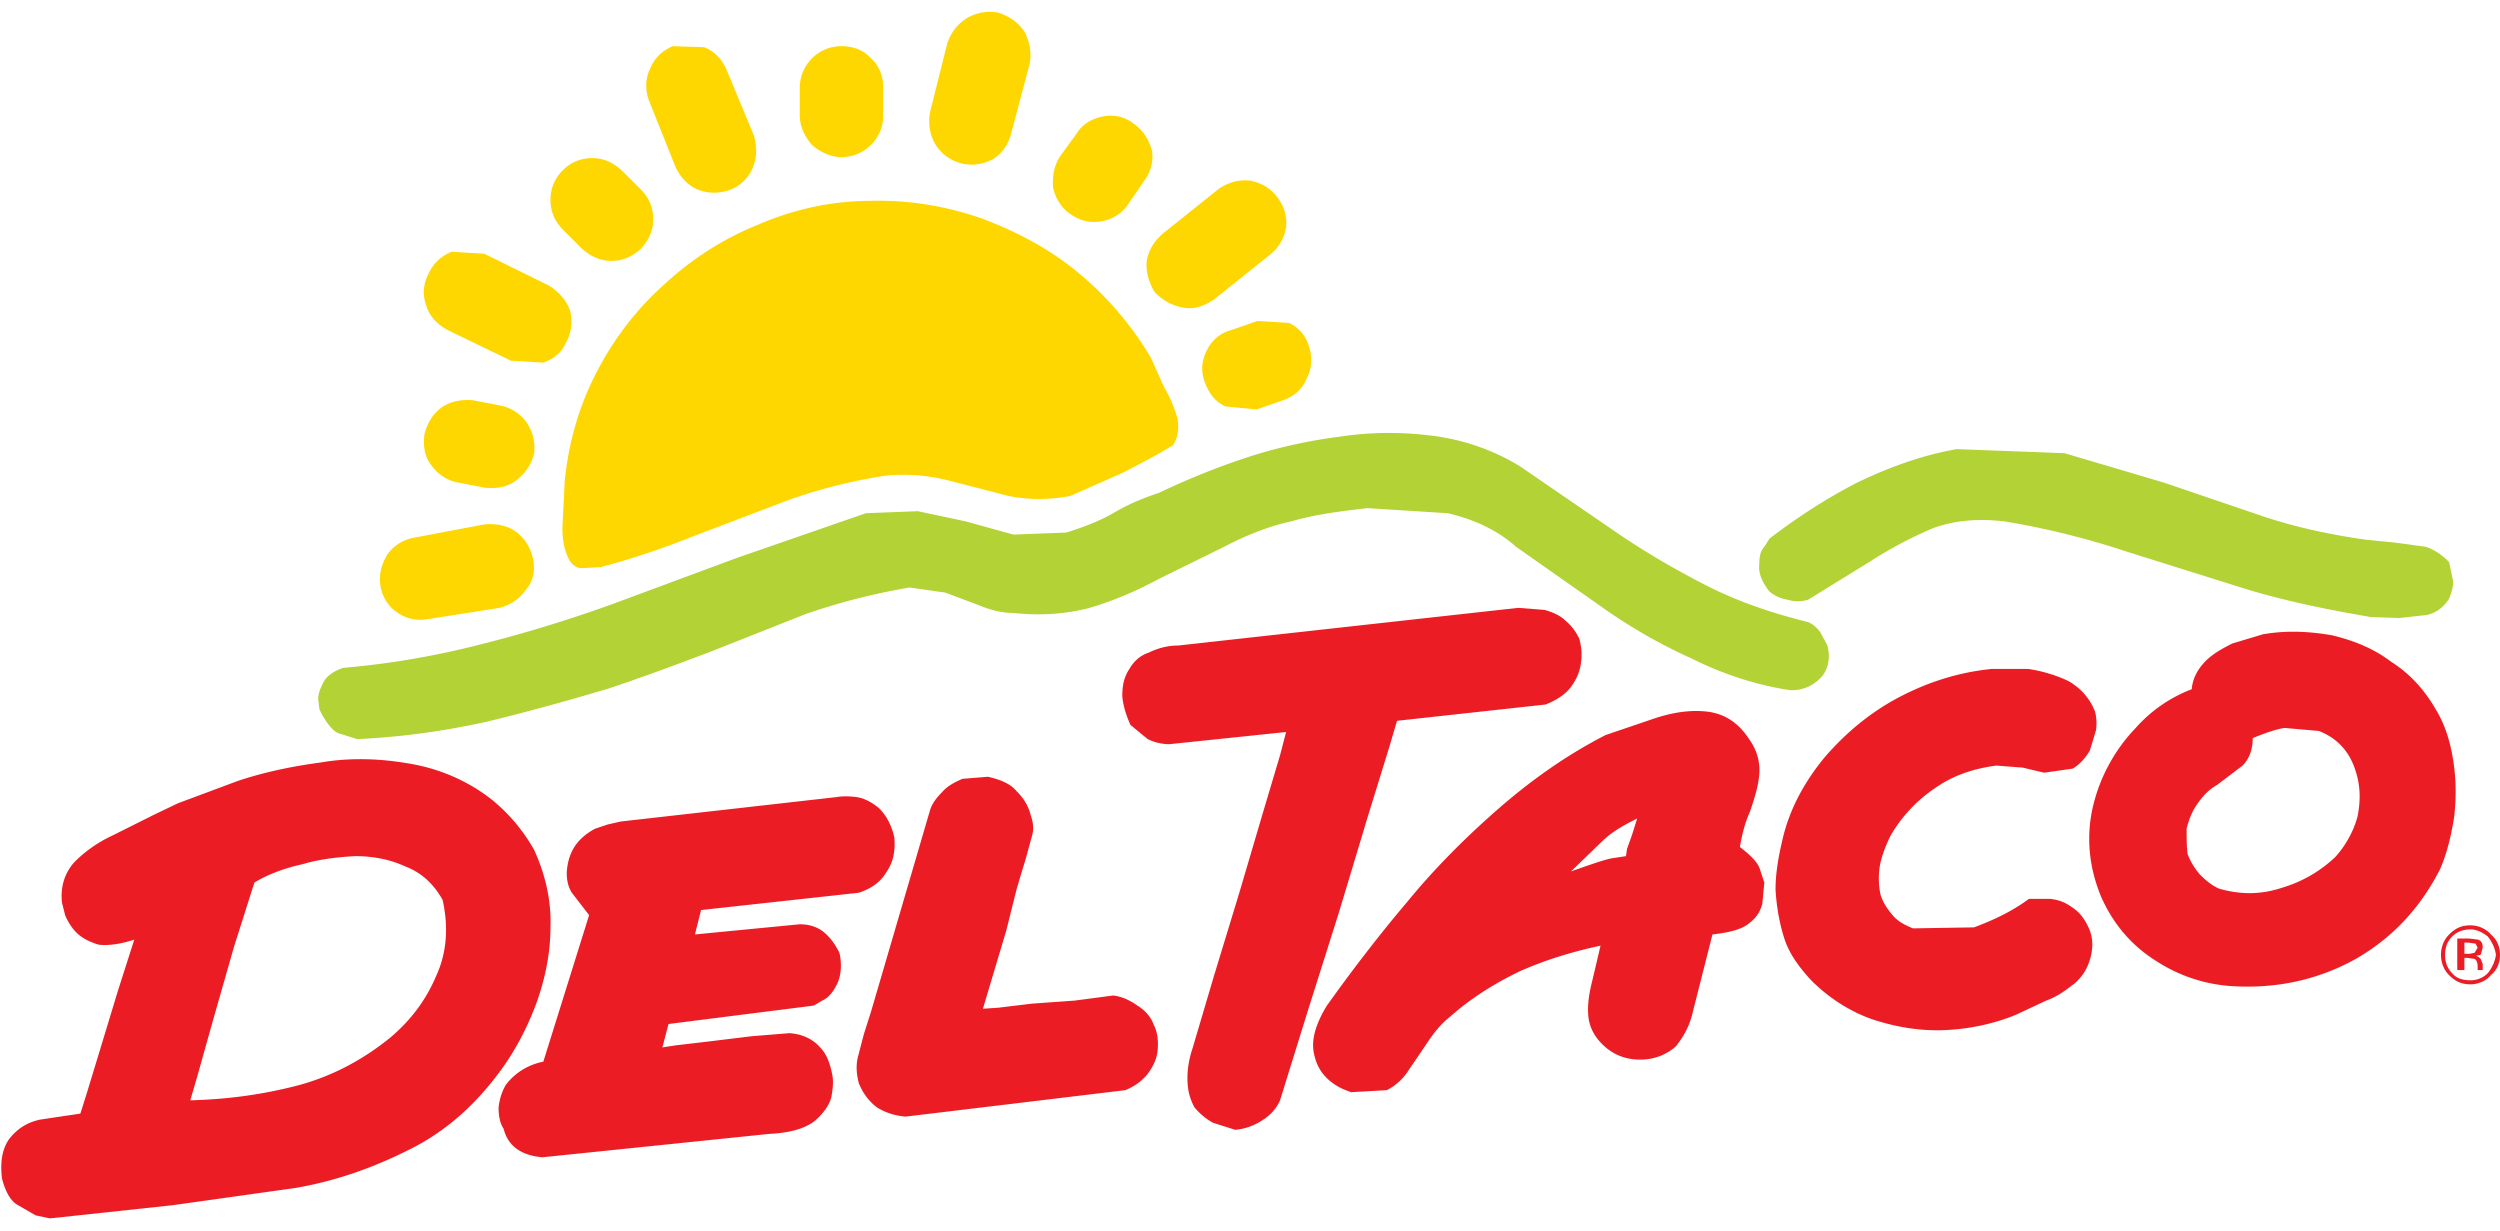
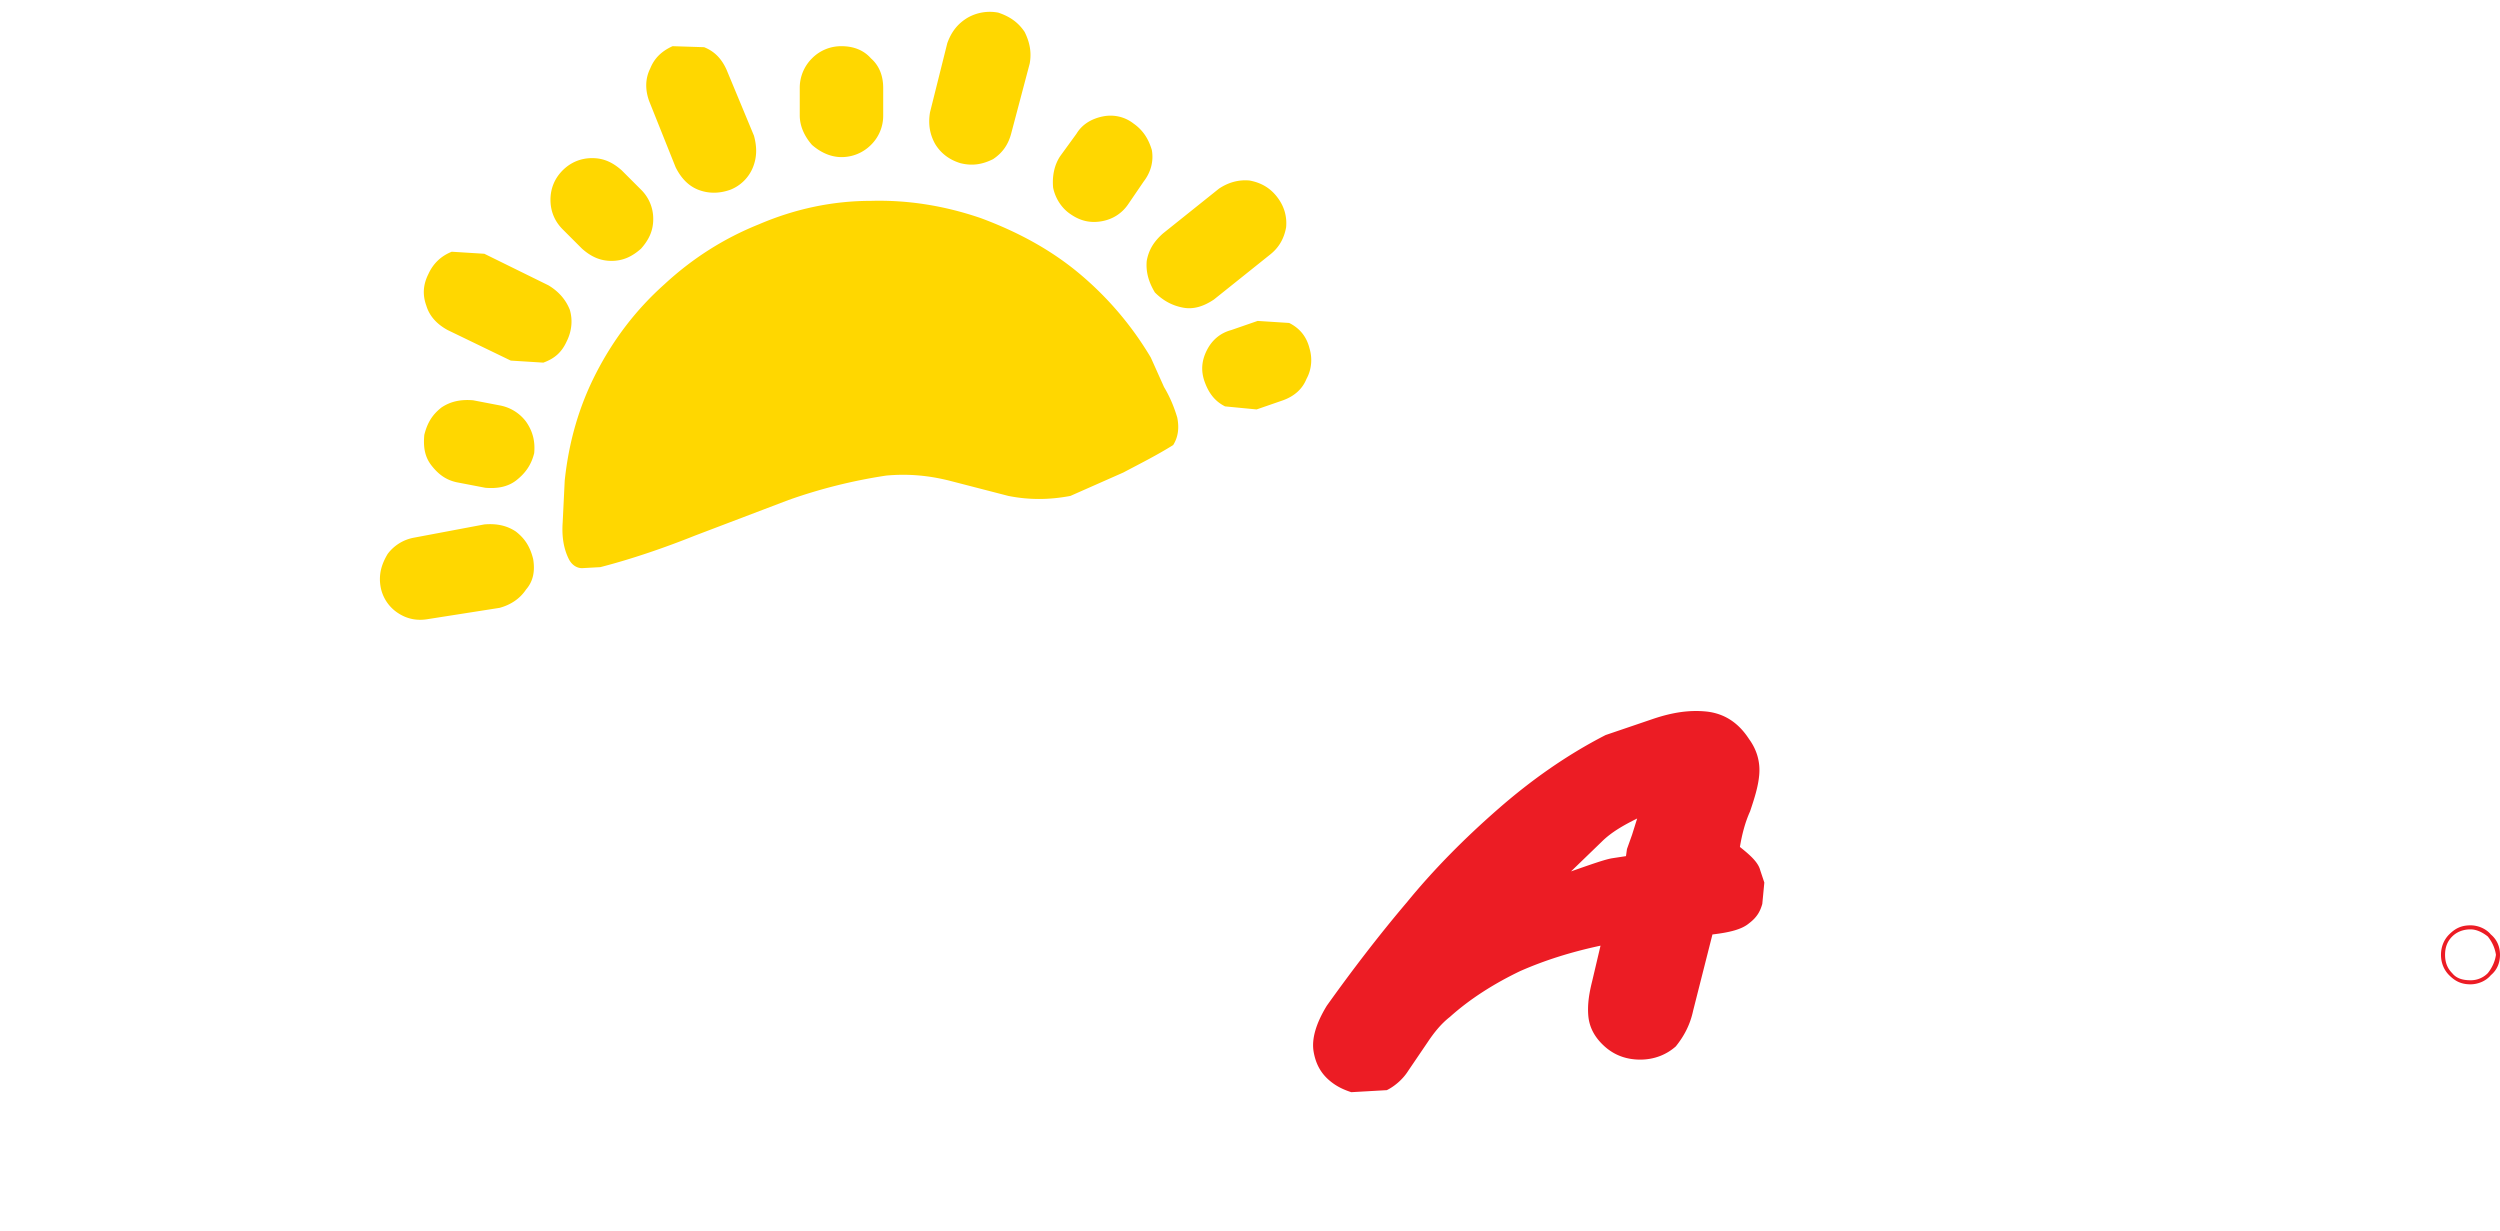
<svg xmlns="http://www.w3.org/2000/svg" height="1231" viewBox="4.043 3.082 292.389 141.021" width="2500">
-   <path d="m192.425 63.417-10.592-7.26c-3.094-1.904-6.545-3.094-10.115-3.57-3.688-.476-7.379-.476-11.186.119-3.689.476-7.379 1.309-10.949 2.499s-7.021 2.618-9.997 4.046c-1.785.595-3.57 1.309-5.355 2.38-1.666.952-3.57 1.666-5.474 2.261l-6.188.238-5.593-1.547-5.593-1.19-6.069.238-15.114 5.236-14.756 5.474c-4.998 1.785-9.996 3.332-15.232 4.641a98.316 98.316 0 0 1 -16.065 2.738c-1.309.475-2.023 1.07-2.38 1.903-.357.714-.595 1.428-.476 2.023l.119.951c.714 1.429 1.428 2.381 2.143 2.737l2.261.715c5.236-.238 10.234-.953 15.114-2.023 4.878-1.19 9.639-2.5 14.398-3.927 3.928-1.31 7.735-2.738 11.544-4.165l11.424-4.523a75.45 75.45 0 0 1 12.138-3.093l4.165.595 3.809 1.428c1.428.595 2.737.952 4.165.952 3.213.356 6.188.118 8.925-.595a41.948 41.948 0 0 0 7.973-3.332l7.735-3.808c2.499-1.309 5.117-2.38 7.854-2.975 2.856-.833 5.831-1.19 8.925-1.547l9.401.595c2.976.713 5.712 1.903 7.974 3.927l9.996 7.021a62.399 62.399 0 0 0 10.592 6.069c3.569 1.785 7.496 3.094 11.543 3.689 1.547 0 2.737-.596 3.688-1.666.714-.951.952-2.142.596-3.569l-.834-1.547c-.356-.477-.833-.953-1.428-1.19-4.284-1.071-8.211-2.381-12.138-4.403-3.689-1.905-7.378-4.047-10.948-6.545zm20.706 8.33c.715.237 1.548.237 2.38 0l7.14-4.403a49.05 49.05 0 0 1 7.379-3.927c2.5-.953 5.355-1.19 8.45-.833a94.334 94.334 0 0 1 14.398 3.57l14.042 4.403c4.76 1.427 9.521 2.38 14.4 3.213l3.332.118 3.213-.356c1.07-.238 1.903-.833 2.617-1.904.238-.595.477-1.309.477-2.023l-.477-2.261c-.832-.833-1.665-1.428-2.737-1.785l-3.45-.476-3.57-.357c-4.165-.595-8.093-1.427-12.02-2.737l-11.544-3.927-11.661-3.453-12.614-.476c-4.047.714-7.974 2.142-11.662 3.927-3.689 1.904-7.141 4.165-10.235 6.545l-.595.952c-.476.476-.595 1.19-.595 2.142-.119.953.356 2.023 1.189 3.094.596.477 1.311.834 2.143.954z" fill="#b2d235" />
  <path d="m92.819 27.834c-4.165 1.667-7.854 4.046-11.067 7.021-3.333 2.975-5.95 6.426-7.973 10.353s-3.213 8.093-3.689 12.614l-.238 4.879c-.119 1.666.119 3.094.714 4.284.357.713.952 1.071 1.547 1.071l2.142-.119c3.689-.952 7.498-2.261 11.068-3.689l10.948-4.165a61.755 61.755 0 0 1 11.424-2.856c2.618-.238 4.999 0 7.378.595l6.902 1.785c2.38.476 4.76.476 7.259 0l6.188-2.737c2.023-1.071 3.927-2.023 5.832-3.213.595-.952.713-2.023.476-3.213-.357-1.19-.833-2.38-1.547-3.57l-1.547-3.451a38.22 38.22 0 0 0 -8.568-9.996c-3.332-2.737-7.14-4.76-11.305-6.307-4.166-1.429-8.449-2.143-12.853-2.023-4.522 0-8.926.952-13.091 2.737zm59.74 3.57c1.07-.833 1.665-1.903 1.903-3.212.12-1.309-.238-2.5-1.07-3.57-.833-1.071-1.904-1.666-3.213-1.904-1.309-.119-2.499.238-3.57.952l-6.545 5.236c-1.071.952-1.667 1.904-1.904 3.213-.119 1.309.238 2.499.952 3.689.952.952 2.023 1.547 3.332 1.785s2.499-.238 3.57-.952zm4.284 14.519c.595-1.071.714-2.38.356-3.57-.356-1.428-1.19-2.38-2.38-2.975l-3.688-.238-3.095 1.072c-1.309.356-2.261 1.19-2.856 2.38s-.714 2.38-.238 3.688c.477 1.309 1.19 2.262 2.38 2.856l3.689.357 3.094-1.071c1.309-.476 2.262-1.309 2.738-2.499zm-76.4-18.684a4.766 4.766 0 0 0 -1.428-3.451l-2.261-2.261c-1.071-.952-2.142-1.428-3.451-1.428s-2.499.477-3.451 1.428c-.952.952-1.428 2.142-1.428 3.451s.476 2.499 1.428 3.451l2.261 2.261c1.071.952 2.142 1.428 3.451 1.428 1.31 0 2.38-.476 3.451-1.428.952-1.071 1.428-2.142 1.428-3.451zm-17.97 21.778-3.094-.595c-1.428-.119-2.618.119-3.689.833-1.071.833-1.666 1.785-2.022 3.213-.119 1.309 0 2.499.833 3.57s1.785 1.785 3.213 2.023l3.094.595c1.428.119 2.618-.119 3.57-.833 1.071-.833 1.785-1.785 2.142-3.213.119-1.308-.119-2.499-.952-3.688a4.944 4.944 0 0 0 -3.095-1.905zm-1.785-17.731-3.809-.238c-1.19.476-2.142 1.309-2.737 2.618-.595 1.19-.714 2.38-.238 3.688.357 1.19 1.19 2.143 2.5 2.857l7.378 3.57 3.808.238c1.309-.476 2.142-1.19 2.737-2.5.595-1.19.714-2.499.357-3.688-.476-1.19-1.309-2.142-2.5-2.856zm46.65-19.398c0-1.428-.477-2.618-1.429-3.451-.833-.952-2.023-1.428-3.451-1.428a4.77 4.77 0 0 0 -3.451 1.428 4.84 4.84 0 0 0 -1.428 3.451v3.213c0 1.309.595 2.499 1.428 3.451.952.833 2.142 1.428 3.451 1.428a4.84 4.84 0 0 0 3.451-1.428 4.767 4.767 0 0 0 1.429-3.451zm-18.327-2.142c-.595-1.31-1.428-2.143-2.618-2.619l-3.689-.119c-1.309.595-2.142 1.428-2.618 2.619-.595 1.19-.595 2.499-.119 3.808l3.094 7.735c.595 1.19 1.428 2.142 2.618 2.618s2.5.476 3.809 0c1.19-.476 2.142-1.428 2.618-2.618s.476-2.38.119-3.689zm35.463-.714c.237-1.309 0-2.499-.595-3.689-.714-1.071-1.666-1.785-3.094-2.261a5.232 5.232 0 0 0 -3.57.595c-1.19.714-1.904 1.666-2.38 2.975l-2.023 8.092c-.238 1.428 0 2.618.595 3.689.714 1.19 1.785 1.904 2.975 2.261 1.428.357 2.618.119 3.809-.476 1.071-.714 1.785-1.666 2.142-3.094zm11.543 16.422 1.785-2.618c.833-1.071 1.19-2.38.953-3.689-.357-1.19-.953-2.261-2.143-3.094-1.071-.833-2.38-1.071-3.57-.833-1.19.237-2.38.833-3.094 2.022l-1.904 2.619c-.714 1.071-.952 2.38-.833 3.689.238 1.19.952 2.38 2.023 3.094 1.19.833 2.38 1.071 3.689.833s2.38-.952 3.094-2.023zm-83.54 39.033a4.947 4.947 0 0 0 -3.094 1.904c-.714 1.19-1.071 2.38-.833 3.808a4.645 4.645 0 0 0 2.023 3.094c1.071.713 2.261.951 3.57.713l8.33-1.308c1.31-.357 2.38-1.071 3.094-2.142.833-.953 1.071-2.143.833-3.57-.357-1.428-.952-2.38-2.023-3.213-1.071-.714-2.261-.952-3.689-.833z" fill="#ffd700" />
  <g fill="#ec1c24">
    <path d="m208.608 88.05c-1.309-2.023-2.975-2.976-4.878-3.214-2.143-.238-4.166.119-6.308.834l-5.593 1.903c-4.642 2.38-8.807 5.355-12.615 8.687s-7.377 6.902-10.591 10.83c-3.332 3.927-6.427 7.973-9.401 12.138-1.309 2.143-1.785 3.928-1.547 5.355s.833 2.499 1.785 3.333c.951.832 1.903 1.189 2.618 1.427l4.165-.237c.952-.477 1.903-1.31 2.498-2.262l2.262-3.331c.714-1.072 1.547-2.143 2.618-2.976 2.381-2.142 5.236-3.927 8.211-5.355 2.975-1.31 6.069-2.261 9.401-2.975l-.951 4.045c-.358 1.429-.596 2.738-.477 4.165.118 1.311.713 2.5 1.903 3.57 1.19 1.071 2.618 1.548 4.165 1.548 1.667 0 3.095-.595 4.165-1.548.953-1.189 1.667-2.498 2.023-4.165l2.262-8.925c2.023-.237 3.45-.596 4.283-1.309.952-.714 1.31-1.429 1.547-2.262l.238-2.499-.476-1.428c-.238-.952-1.189-1.785-2.38-2.737.237-1.428.596-2.856 1.19-4.165.476-1.428.951-2.856 1.07-4.283.123-1.427-.234-2.855-1.187-4.164zm-13.089 9.283-.596 1.903-.595 1.666-.118.834-1.547.236c-.833.12-2.5.715-4.88 1.548l3.57-3.451c1.19-1.191 2.737-2.024 4.166-2.736zm99.843 18.325c.714-.595 1.07-1.427 1.07-2.38 0-.952-.356-1.785-1.07-2.38-.595-.714-1.547-1.07-2.38-1.07-1.072 0-1.785.356-2.5 1.07-.595.595-.952 1.428-.952 2.38 0 .953.357 1.785.952 2.38.715.715 1.428 1.071 2.5 1.071.833 0 1.786-.356 2.38-1.071zm-.356-4.522c.475.595.832 1.31.951 2.142-.119.833-.477 1.548-.951 2.143a2.787 2.787 0 0 1 -2.023.832c-.952 0-1.667-.236-2.143-.832-.595-.595-.833-1.31-.833-2.143 0-.832.238-1.547.833-2.142.476-.476 1.19-.834 2.143-.834.712 0 1.427.359 2.023.834z" />
-     <path d="m292.268 113.635h.357l.832.119c.238.118.358.477.358.833v.476h.595v-.713l-.238-.595c-.119-.119-.356-.356-.595-.356l.595-.12.238-.832c0-.477-.119-.833-.595-.953l-.953-.118h-1.427v3.688h.832v-1.429zm0-1.784h.477l.833.118.238.477-.358.595-.595.119h-.595zm-183.622-12.259c-.356-1.665-1.071-2.736-1.785-3.45-.833-.715-1.785-1.19-2.618-1.31-.953-.119-1.666-.119-2.38 0l-25.229 2.856-1.547.356-1.428.477c-1.785.952-2.856 2.261-3.213 4.165-.238 1.19-.119 2.38.476 3.332l2.022 2.618-5.355 17.136c-1.785.358-3.332 1.31-4.403 2.738-.476.832-.714 1.665-.833 2.617 0 .833.119 1.785.595 2.5.476 1.903 1.904 3.093 4.522 3.331l26.538-2.736c2.38-.12 4.165-.595 5.355-1.547.952-.833 1.666-1.785 1.904-2.738.237-1.189.237-2.021.119-2.617-.238-1.189-.595-2.38-1.428-3.213-.833-.952-2.023-1.547-3.57-1.667l-4.403.357-4.878.595-4.047.477-1.547.238.714-2.737 16.898-2.143c.119 0 .477-.237 1.071-.595.595-.237 1.19-.832 1.666-1.785.476-.832.714-2.261.357-3.808-.476-.953-1.071-1.785-1.785-2.38s-1.666-.953-2.856-.953l-12.257 1.19.713-2.855 18.445-2.023c1.428-.477 2.5-1.19 3.213-2.38.836-1.189 1.073-2.498.954-4.046zm15.352 2.5.713-2.618c.238-.714.238-1.547-.118-2.499-.238-1.071-.833-2.023-1.667-2.856-.714-.833-1.785-1.309-3.332-1.666l-2.975.238c-.833.356-1.785.833-2.38 1.547-.595.595-1.19 1.31-1.428 2.143l-6.902 23.563-.833 2.618-.713 2.736c-.238 1.07-.119 2.023.118 2.976.477 1.189 1.19 2.142 2.143 2.855.952.595 2.022.953 3.332 1.071l25.705-3.094c1.428-.595 2.618-1.548 3.332-3.095.357-.714.476-1.428.476-2.261s-.119-1.548-.476-2.261c-.357-.952-.952-1.667-1.904-2.262-.833-.595-1.785-1.07-2.856-1.19l-4.522.596-4.999.357-3.927.476-1.785.119 2.737-9.163 1.19-4.76.595-2.023zm60.691-29.155-3.095-.238-39.746 4.404c-1.309 0-2.5.356-3.452.833-1.071.356-1.785 1.07-2.261 1.903-.714 1.071-.833 2.142-.833 3.213.119 1.19.476 2.261.952 3.332l2.023 1.667a5.953 5.953 0 0 0 2.499.595l13.685-1.428-.713 2.736-2.023 6.783-2.737 9.282-2.975 9.759-2.499 8.448c-.357 1.071-.595 2.262-.595 3.452 0 1.309.238 2.38.833 3.45a7.748 7.748 0 0 0 2.143 1.785l2.618.833c1.19-.118 2.142-.476 3.095-1.07.951-.595 1.665-1.31 2.142-2.38l3.213-10.354 3.688-11.662 3.332-11.068 2.5-8.092.952-3.214 17.373-1.903c1.19-.477 2.143-1.071 2.857-1.903.713-.953 1.189-1.905 1.309-3.214.119-.833 0-1.784-.238-2.618-.357-.713-.833-1.428-1.547-2.023-.714-.713-1.667-1.071-2.5-1.308zm63.786 16.422.715-2.38c.118-.952 0-1.667-.12-2.143-.595-1.547-1.665-2.736-3.094-3.569a16.89 16.89 0 0 0 -4.76-1.429h-4.165c-3.689.356-7.26 1.429-10.71 3.213-3.452 1.785-6.308 4.166-8.807 7.021-2.381 2.857-4.165 6.07-4.999 9.641-.475 2.023-.832 3.927-.832 5.95.119 2.023.476 4.045 1.07 5.83.596 1.785 1.785 3.333 3.095 4.76 2.022 2.023 4.402 3.57 7.021 4.523 2.856.952 5.712 1.427 8.568 1.309s5.712-.714 8.331-1.785l3.569-1.666c1.309-.476 2.262-1.19 3.332-2.022.952-.833 1.547-1.785 1.905-3.213.236-1.072.236-2.143-.238-3.214-.477-1.071-1.072-1.903-2.023-2.498-.833-.596-1.547-.834-2.499-.953h-2.5c-1.903 1.428-4.165 2.499-6.425 3.333l-7.141.118c-.833-.356-1.666-.714-2.38-1.547-.595-.715-1.19-1.547-1.428-2.5a9.01 9.01 0 0 1 0-3.569c.237-1.07.713-2.261 1.189-3.213a16.846 16.846 0 0 1 5.235-5.593c2.023-1.429 4.403-2.262 7.141-2.618l3.095.238 2.498.595 3.332-.477c.834-.476 1.549-1.309 2.025-2.142z" />
-     <path d="m66.52 101.021a20.562 20.562 0 0 0 -4.879-5.831c-2.856-2.261-6.188-3.689-9.758-4.284-3.451-.596-6.903-.714-10.354-.119-3.57.476-6.783 1.19-9.64 2.143l-7.021 2.618-2.737 1.309-4.998 2.499a15.298 15.298 0 0 0 -4.403 3.094c-1.072 1.19-1.667 2.856-1.428 4.761l.356 1.428c.238.595.714 1.429 1.31 2.023.595.595 1.428 1.07 2.618 1.427.952.12 2.38 0 4.165-.595l-1.904 5.95-2.023 6.665-1.666 5.474-.714 2.262-4.76.713c-1.546.357-2.618 1.072-3.57 2.262-.833 1.19-1.071 2.737-.833 4.641.356 1.31.833 2.38 1.666 2.975l2.261 1.311 1.666.356 14.399-1.547 14.399-2.023c4.76-.833 9.044-2.38 13.09-4.403 4.165-2.023 7.735-5.117 10.71-9.163 1.785-2.38 3.213-5.117 4.285-7.973 1.071-2.975 1.666-5.95 1.666-8.925.119-3.098-.594-6.192-1.903-9.048zm-10.711 5.831c.714 3.214.476 6.188-.714 8.806-1.19 2.856-2.975 5.236-5.355 7.26-3.213 2.618-6.783 4.522-10.71 5.594-4.046 1.07-8.211 1.665-12.733 1.785l.833-2.856 1.904-6.784 2.38-8.33 2.38-7.497c1.547-.951 3.451-1.666 5.593-2.142 2.023-.595 4.046-.833 6.188-.951 2.023 0 4.046.356 5.832 1.189 1.903.713 3.331 2.022 4.402 3.926zm233.127-22.254c-1.309-2.261-2.975-4.165-5.235-5.593-2.023-1.547-4.403-2.499-6.903-3.094-2.736-.477-5.354-.595-8.092-.12l-3.57 1.072c-1.189.595-2.26 1.189-3.094 2.022-.951.952-1.547 2.023-1.666 3.332a16.632 16.632 0 0 0 -6.545 4.522 19.868 19.868 0 0 0 -4.999 9.163c-.832 3.57-.475 7.141.953 10.592 1.427 3.212 3.57 5.712 6.426 7.497a18.309 18.309 0 0 0 9.401 2.975c5.235.238 9.996-.951 14.161-3.332 4.046-2.38 7.26-5.713 9.64-10.353.833-1.905 1.309-3.928 1.665-6.188.238-2.143.238-4.284-.118-6.546-.357-2.259-.953-4.164-2.024-5.949zm-13.686 2.499c2.142.833 3.57 2.38 4.285 4.642.595 1.785.595 3.57.237 5.355-.476 1.784-1.428 3.451-2.617 4.76-1.785 1.666-3.809 2.856-6.188 3.57-2.5.833-4.88.833-7.379.118-.833-.356-1.547-.952-2.262-1.665-.595-.715-1.07-1.429-1.427-2.38-.119-.834-.119-1.905-.119-2.976.238-.951.595-1.904 1.071-2.618.713-1.071 1.428-1.903 2.498-2.499l2.976-2.261c.715-.714 1.189-1.785 1.189-3.214 1.19-.475 2.381-.951 3.69-1.189z" />
  </g>
</svg>